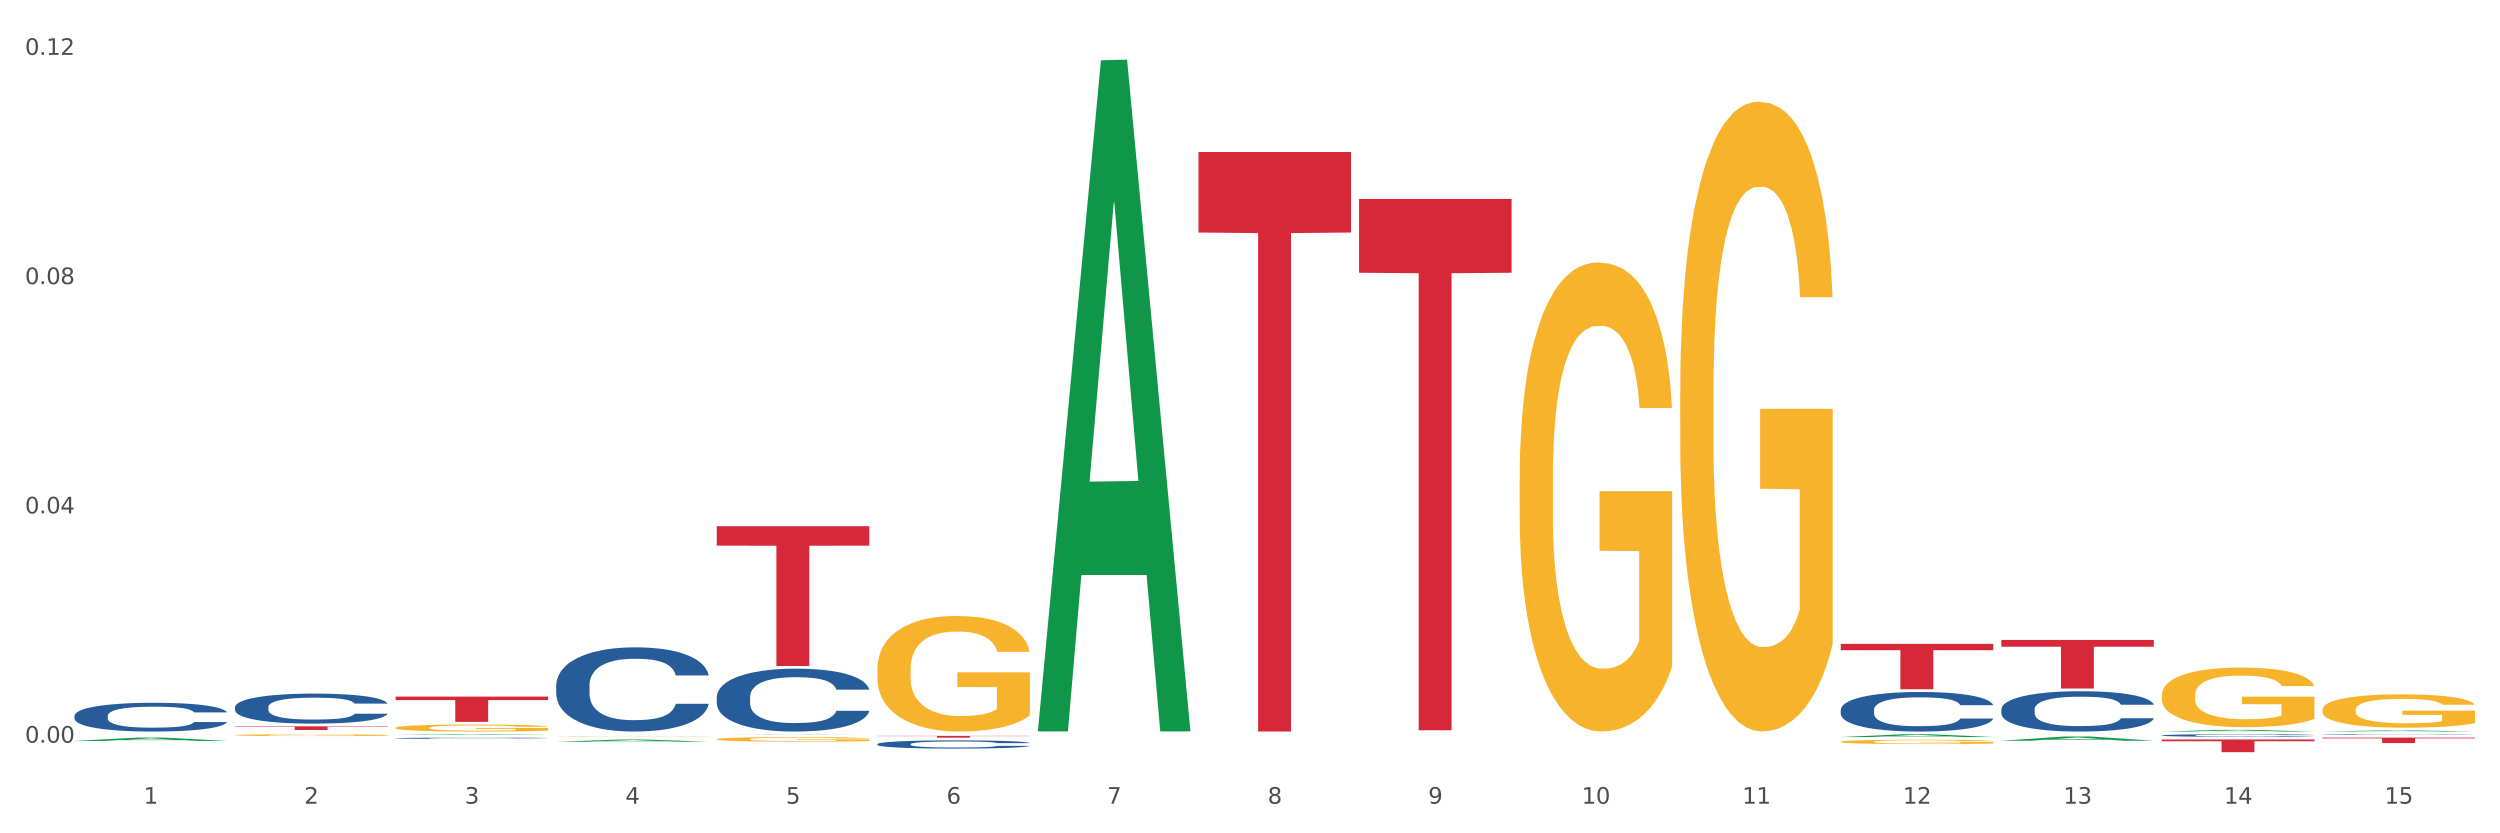
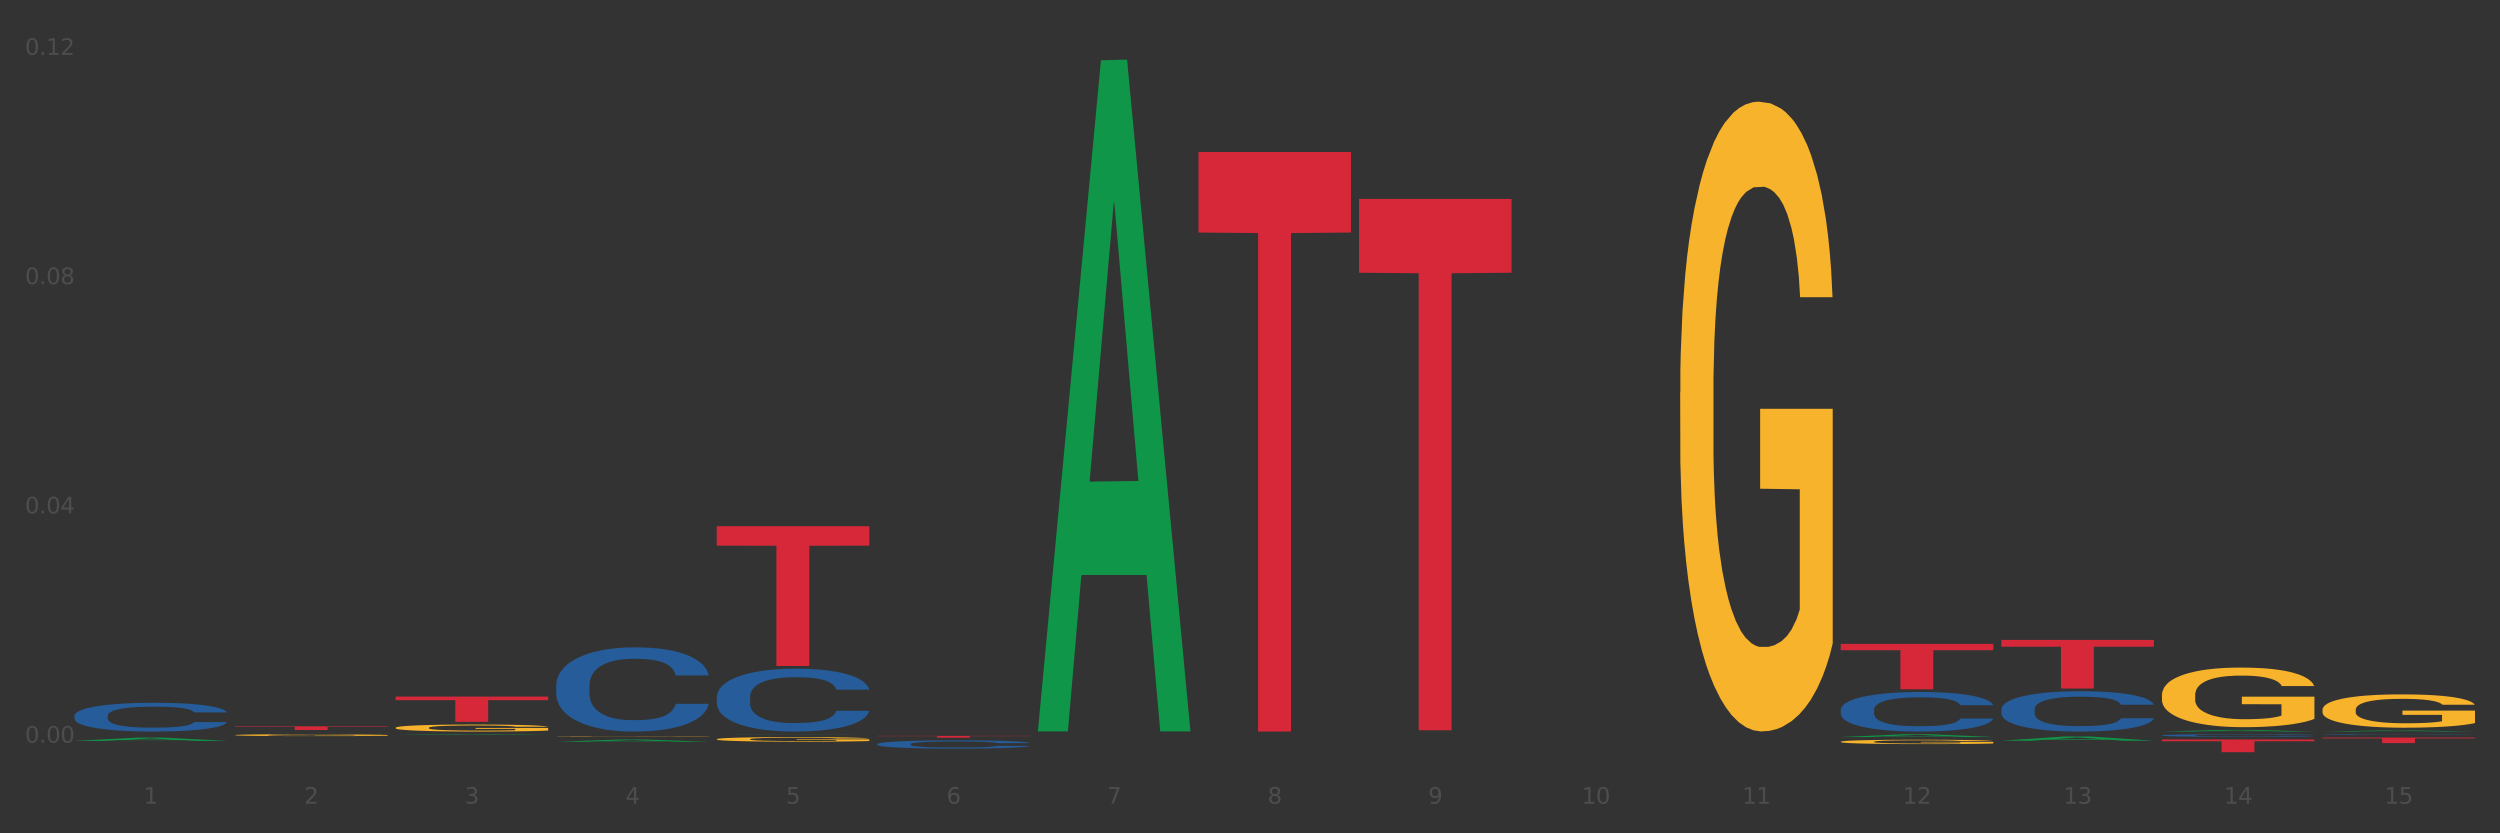
<svg xmlns="http://www.w3.org/2000/svg" xmlns:xlink="http://www.w3.org/1999/xlink" width="1080pt" height="360pt" viewBox="0 0 1080 360" version="1.1">
  <rect x="0" y="0" width="1080" height="360" fill="#333333" stroke="none" />
  <defs>
    <style type="text/css">*{stroke-linejoin: round; stroke-linecap: butt}</style>
  </defs>
  <g id="figure_1">
    <g id="patch_1">
-       <path d="M 0 360  L 1080 360  L 1080 0  L 0 0  z " style="fill: #ffffff; stroke: #ffffff; stroke-linejoin: miter" />
-     </g>
+       </g>
    <g id="axes_1">
      <g id="matplotlib.axis_1">
        <g id="xtick_1">
          <g id="text_1">
            <g style="fill: #4d4d4d" transform="translate(62.07 347.204) scale(0.096 -0.096)">
              <defs>
                <path id="DejaVuSans-31" d="M 794 531  L 1825 531  L 1825 4091  L 703 3866  L 703 4441  L 1819 4666  L 2450 4666  L 2450 531  L 3481 531  L 3481 0  L 794 0  L 794 531  z " transform="scale(0.016)" />
              </defs>
              <use xlink:href="#DejaVuSans-31" />
            </g>
          </g>
        </g>
        <g id="xtick_2">
          <g id="text_2">
            <g style="fill: #4d4d4d" transform="translate(131.436 347.204) scale(0.096 -0.096)">
              <defs>
                <path id="DejaVuSans-32" d="M 1228 531  L 3431 531  L 3431 0  L 469 0  L 469 531  Q 828 903 1448 1529  Q 2069 2156 2228 2338  Q 2531 2678 2651 2914  Q 2772 3150 2772 3378  Q 2772 3750 2511 3984  Q 2250 4219 1831 4219  Q 1534 4219 1204 4116  Q 875 4013 500 3803  L 500 4441  Q 881 4594 1212 4672  Q 1544 4750 1819 4750  Q 2544 4750 2975 4387  Q 3406 4025 3406 3419  Q 3406 3131 3298 2873  Q 3191 2616 2906 2266  Q 2828 2175 2409 1742  Q 1991 1309 1228 531  z " transform="scale(0.016)" />
              </defs>
              <use xlink:href="#DejaVuSans-32" />
            </g>
          </g>
        </g>
        <g id="xtick_3">
          <g id="text_3">
            <g style="fill: #4d4d4d" transform="translate(200.802 347.204) scale(0.096 -0.096)">
              <defs>
                <path id="DejaVuSans-33" d="M 2597 2516  Q 3050 2419 3304 2112  Q 3559 1806 3559 1356  Q 3559 666 3084 287  Q 2609 -91 1734 -91  Q 1441 -91 1130 -33  Q 819 25 488 141  L 488 750  Q 750 597 1062 519  Q 1375 441 1716 441  Q 2309 441 2620 675  Q 2931 909 2931 1356  Q 2931 1769 2642 2001  Q 2353 2234 1838 2234  L 1294 2234  L 1294 2753  L 1863 2753  Q 2328 2753 2575 2939  Q 2822 3125 2822 3475  Q 2822 3834 2567 4026  Q 2313 4219 1838 4219  Q 1578 4219 1281 4162  Q 984 4106 628 3988  L 628 4550  Q 988 4650 1302 4700  Q 1616 4750 1894 4750  Q 2613 4750 3031 4423  Q 3450 4097 3450 3541  Q 3450 3153 3228 2886  Q 3006 2619 2597 2516  z " transform="scale(0.016)" />
              </defs>
              <use xlink:href="#DejaVuSans-33" />
            </g>
          </g>
        </g>
        <g id="xtick_4">
          <g id="text_4">
            <g style="fill: #4d4d4d" transform="translate(270.169 347.204) scale(0.096 -0.096)">
              <defs>
                <path id="DejaVuSans-34" d="M 2419 4116  L 825 1625  L 2419 1625  L 2419 4116  z M 2253 4666  L 3047 4666  L 3047 1625  L 3713 1625  L 3713 1100  L 3047 1100  L 3047 0  L 2419 0  L 2419 1100  L 313 1100  L 313 1709  L 2253 4666  z " transform="scale(0.016)" />
              </defs>
              <use xlink:href="#DejaVuSans-34" />
            </g>
          </g>
        </g>
        <g id="xtick_5">
          <g id="text_5">
            <g style="fill: #4d4d4d" transform="translate(339.535 347.204) scale(0.096 -0.096)">
              <defs>
                <path id="DejaVuSans-35" d="M 691 4666  L 3169 4666  L 3169 4134  L 1269 4134  L 1269 2991  Q 1406 3038 1543 3061  Q 1681 3084 1819 3084  Q 2600 3084 3056 2656  Q 3513 2228 3513 1497  Q 3513 744 3044 326  Q 2575 -91 1722 -91  Q 1428 -91 1123 -41  Q 819 9 494 109  L 494 744  Q 775 591 1075 516  Q 1375 441 1709 441  Q 2250 441 2565 725  Q 2881 1009 2881 1497  Q 2881 1984 2565 2268  Q 2250 2553 1709 2553  Q 1456 2553 1204 2497  Q 953 2441 691 2322  L 691 4666  z " transform="scale(0.016)" />
              </defs>
              <use xlink:href="#DejaVuSans-35" />
            </g>
          </g>
        </g>
        <g id="xtick_6">
          <g id="text_6">
            <g style="fill: #4d4d4d" transform="translate(408.901 347.204) scale(0.096 -0.096)">
              <defs>
                <path id="DejaVuSans-36" d="M 2113 2584  Q 1688 2584 1439 2293  Q 1191 2003 1191 1497  Q 1191 994 1439 701  Q 1688 409 2113 409  Q 2538 409 2786 701  Q 3034 994 3034 1497  Q 3034 2003 2786 2293  Q 2538 2584 2113 2584  z M 3366 4563  L 3366 3988  Q 3128 4100 2886 4159  Q 2644 4219 2406 4219  Q 1781 4219 1451 3797  Q 1122 3375 1075 2522  Q 1259 2794 1537 2939  Q 1816 3084 2150 3084  Q 2853 3084 3261 2657  Q 3669 2231 3669 1497  Q 3669 778 3244 343  Q 2819 -91 2113 -91  Q 1303 -91 875 529  Q 447 1150 447 2328  Q 447 3434 972 4092  Q 1497 4750 2381 4750  Q 2619 4750 2861 4703  Q 3103 4656 3366 4563  z " transform="scale(0.016)" />
              </defs>
              <use xlink:href="#DejaVuSans-36" />
            </g>
          </g>
        </g>
        <g id="xtick_7">
          <g id="text_7">
            <g style="fill: #4d4d4d" transform="translate(478.267 347.204) scale(0.096 -0.096)">
              <defs>
                <path id="DejaVuSans-37" d="M 525 4666  L 3525 4666  L 3525 4397  L 1831 0  L 1172 0  L 2766 4134  L 525 4134  L 525 4666  z " transform="scale(0.016)" />
              </defs>
              <use xlink:href="#DejaVuSans-37" />
            </g>
          </g>
        </g>
        <g id="xtick_8">
          <g id="text_8">
            <g style="fill: #4d4d4d" transform="translate(547.634 347.204) scale(0.096 -0.096)">
              <defs>
                <path id="DejaVuSans-38" d="M 2034 2216  Q 1584 2216 1326 1975  Q 1069 1734 1069 1313  Q 1069 891 1326 650  Q 1584 409 2034 409  Q 2484 409 2743 651  Q 3003 894 3003 1313  Q 3003 1734 2745 1975  Q 2488 2216 2034 2216  z M 1403 2484  Q 997 2584 770 2862  Q 544 3141 544 3541  Q 544 4100 942 4425  Q 1341 4750 2034 4750  Q 2731 4750 3128 4425  Q 3525 4100 3525 3541  Q 3525 3141 3298 2862  Q 3072 2584 2669 2484  Q 3125 2378 3379 2068  Q 3634 1759 3634 1313  Q 3634 634 3220 271  Q 2806 -91 2034 -91  Q 1263 -91 848 271  Q 434 634 434 1313  Q 434 1759 690 2068  Q 947 2378 1403 2484  z M 1172 3481  Q 1172 3119 1398 2916  Q 1625 2713 2034 2713  Q 2441 2713 2670 2916  Q 2900 3119 2900 3481  Q 2900 3844 2670 4047  Q 2441 4250 2034 4250  Q 1625 4250 1398 4047  Q 1172 3844 1172 3481  z " transform="scale(0.016)" />
              </defs>
              <use xlink:href="#DejaVuSans-38" />
            </g>
          </g>
        </g>
        <g id="xtick_9">
          <g id="text_9">
            <g style="fill: #4d4d4d" transform="translate(617 347.204) scale(0.096 -0.096)">
              <defs>
                <path id="DejaVuSans-39" d="M 703 97  L 703 672  Q 941 559 1184 500  Q 1428 441 1663 441  Q 2288 441 2617 861  Q 2947 1281 2994 2138  Q 2813 1869 2534 1725  Q 2256 1581 1919 1581  Q 1219 1581 811 2004  Q 403 2428 403 3163  Q 403 3881 828 4315  Q 1253 4750 1959 4750  Q 2769 4750 3195 4129  Q 3622 3509 3622 2328  Q 3622 1225 3098 567  Q 2575 -91 1691 -91  Q 1453 -91 1209 -44  Q 966 3 703 97  z M 1959 2075  Q 2384 2075 2632 2365  Q 2881 2656 2881 3163  Q 2881 3666 2632 3958  Q 2384 4250 1959 4250  Q 1534 4250 1286 3958  Q 1038 3666 1038 3163  Q 1038 2656 1286 2365  Q 1534 2075 1959 2075  z " transform="scale(0.016)" />
              </defs>
              <use xlink:href="#DejaVuSans-39" />
            </g>
          </g>
        </g>
        <g id="xtick_10">
          <g id="text_10">
            <g style="fill: #4d4d4d" transform="translate(683.312 347.204) scale(0.096 -0.096)">
              <defs>
                <path id="DejaVuSans-30" d="M 2034 4250  Q 1547 4250 1301 3770  Q 1056 3291 1056 2328  Q 1056 1369 1301 889  Q 1547 409 2034 409  Q 2525 409 2770 889  Q 3016 1369 3016 2328  Q 3016 3291 2770 3770  Q 2525 4250 2034 4250  z M 2034 4750  Q 2819 4750 3233 4129  Q 3647 3509 3647 2328  Q 3647 1150 3233 529  Q 2819 -91 2034 -91  Q 1250 -91 836 529  Q 422 1150 422 2328  Q 422 3509 836 4129  Q 1250 4750 2034 4750  z " transform="scale(0.016)" />
              </defs>
              <use xlink:href="#DejaVuSans-31" />
              <use xlink:href="#DejaVuSans-30" transform="translate(63.623 0)" />
            </g>
          </g>
        </g>
        <g id="xtick_11">
          <g id="text_11">
            <g style="fill: #4d4d4d" transform="translate(752.678 347.204) scale(0.096 -0.096)">
              <use xlink:href="#DejaVuSans-31" />
              <use xlink:href="#DejaVuSans-31" transform="translate(63.623 0)" />
            </g>
          </g>
        </g>
        <g id="xtick_12">
          <g id="text_12">
            <g style="fill: #4d4d4d" transform="translate(822.044 347.204) scale(0.096 -0.096)">
              <use xlink:href="#DejaVuSans-31" />
              <use xlink:href="#DejaVuSans-32" transform="translate(63.623 0)" />
            </g>
          </g>
        </g>
        <g id="xtick_13">
          <g id="text_13">
            <g style="fill: #4d4d4d" transform="translate(891.411 347.204) scale(0.096 -0.096)">
              <use xlink:href="#DejaVuSans-31" />
              <use xlink:href="#DejaVuSans-33" transform="translate(63.623 0)" />
            </g>
          </g>
        </g>
        <g id="xtick_14">
          <g id="text_14">
            <g style="fill: #4d4d4d" transform="translate(960.777 347.204) scale(0.096 -0.096)">
              <use xlink:href="#DejaVuSans-31" />
              <use xlink:href="#DejaVuSans-34" transform="translate(63.623 0)" />
            </g>
          </g>
        </g>
        <g id="xtick_15">
          <g id="text_15">
            <g style="fill: #4d4d4d" transform="translate(1030.143 347.204) scale(0.096 -0.096)">
              <use xlink:href="#DejaVuSans-31" />
              <use xlink:href="#DejaVuSans-35" transform="translate(63.623 0)" />
            </g>
          </g>
        </g>
        <g id="xtick_16" />
        <g id="xtick_17" />
        <g id="xtick_18" />
        <g id="xtick_19" />
        <g id="xtick_20" />
        <g id="xtick_21" />
        <g id="xtick_22" />
        <g id="xtick_23" />
        <g id="xtick_24" />
        <g id="xtick_25" />
        <g id="xtick_26" />
        <g id="xtick_27" />
        <g id="xtick_28" />
        <g id="xtick_29" />
      </g>
      <g id="matplotlib.axis_2">
        <g id="ytick_1">
          <g id="text_16">
            <g style="fill: #4d4d4d" transform="translate(10.8 320.837) scale(0.096 -0.096)">
              <defs>
                <path id="DejaVuSans-2e" d="M 684 794  L 1344 794  L 1344 0  L 684 0  L 684 794  z " transform="scale(0.016)" />
              </defs>
              <use xlink:href="#DejaVuSans-30" />
              <use xlink:href="#DejaVuSans-2e" transform="translate(63.623 0)" />
              <use xlink:href="#DejaVuSans-30" transform="translate(95.41 0)" />
              <use xlink:href="#DejaVuSans-30" transform="translate(159.033 0)" />
            </g>
          </g>
        </g>
        <g id="ytick_2">
          <g id="text_17">
            <g style="fill: #4d4d4d" transform="translate(10.8 221.793) scale(0.096 -0.096)">
              <use xlink:href="#DejaVuSans-30" />
              <use xlink:href="#DejaVuSans-2e" transform="translate(63.623 0)" />
              <use xlink:href="#DejaVuSans-30" transform="translate(95.41 0)" />
              <use xlink:href="#DejaVuSans-34" transform="translate(159.033 0)" />
            </g>
          </g>
        </g>
        <g id="ytick_3">
          <g id="text_18">
            <g style="fill: #4d4d4d" transform="translate(10.8 122.748) scale(0.096 -0.096)">
              <use xlink:href="#DejaVuSans-30" />
              <use xlink:href="#DejaVuSans-2e" transform="translate(63.623 0)" />
              <use xlink:href="#DejaVuSans-30" transform="translate(95.41 0)" />
              <use xlink:href="#DejaVuSans-38" transform="translate(159.033 0)" />
            </g>
          </g>
        </g>
        <g id="ytick_4">
          <g id="text_19">
            <g style="fill: #4d4d4d" transform="translate(10.8 23.703) scale(0.096 -0.096)">
              <use xlink:href="#DejaVuSans-30" />
              <use xlink:href="#DejaVuSans-2e" transform="translate(63.623 0)" />
              <use xlink:href="#DejaVuSans-31" transform="translate(95.41 0)" />
              <use xlink:href="#DejaVuSans-32" transform="translate(159.033 0)" />
            </g>
          </g>
        </g>
        <g id="ytick_5" />
        <g id="ytick_6" />
        <g id="ytick_7" />
      </g>
      <g id="PolyCollection_1">
        <path d="M 240.274 318.219  L 240.351 318.219  L 240.351 318.213  L 240.507 318.208  L 241.285 318.195  L 242.452 318.185  L 243.308 318.18  L 244.164 318.175  L 245.175 318.171  L 246.42 318.166  L 248.676 318.16  L 250.077 318.156  L 251.788 318.153  L 254.9 318.147  L 257.157 318.144  L 259.491 318.142  L 263.303 318.139  L 265.793 318.138  L 268.438 318.137  L 271.628 318.136  L 274.04 318.136  L 279.33 318.136  L 283.843 318.138  L 286.021 318.139  L 288.822 318.141  L 290.3 318.142  L 292.712 318.145  L 295.202 318.148  L 296.913 318.151  L 299.481 318.157  L 301.426 318.162  L 303.215 318.169  L 304.149 318.174  L 304.849 318.178  L 305.471 318.184  L 306.094 318.192  L 292.089 318.192  L 291.545 318.186  L 290.689 318.18  L 289.444 318.175  L 288.355 318.172  L 286.488 318.168  L 284.776 318.165  L 282.987 318.163  L 280.808 318.162  L 279.097 318.161  L 276.685 318.16  L 271.939 318.16  L 268.749 318.162  L 266.571 318.163  L 265.17 318.165  L 263.925 318.166  L 262.525 318.169  L 260.891 318.172  L 259.724 318.175  L 258.557 318.179  L 257.623 318.183  L 256.768 318.188  L 256.067 318.193  L 255.523 318.198  L 255.056 318.204  L 254.667 318.214  L 254.667 318.237  L 254.823 318.242  L 255.212 318.248  L 255.678 318.253  L 256.456 318.259  L 257.157 318.264  L 258.479 318.269  L 259.957 318.274  L 261.124 318.277  L 262.291 318.28  L 264.314 318.284  L 266.571 318.287  L 268.516 318.288  L 271.161 318.29  L 272.95 318.291  L 274.506 318.291  L 278.319 318.291  L 281.042 318.291  L 284.076 318.289  L 286.41 318.288  L 288.355 318.286  L 290.533 318.283  L 291.934 318.28  L 291.934 318.246  L 274.818 318.246  L 274.818 318.223  L 306.172 318.223  L 306.172 318.29  L 304.849 318.294  L 303.371 318.297  L 301.815 318.299  L 299.481 318.303  L 296.68 318.306  L 294.19 318.308  L 291.545 318.31  L 288.433 318.312  L 284.387 318.314  L 281.897 318.314  L 278.785 318.315  L 275.129 318.315  L 271.939 318.315  L 268.827 318.314  L 265.559 318.313  L 262.369 318.31  L 259.957 318.308  L 257.546 318.306  L 254.978 318.302  L 252.955 318.299  L 251.399 318.296  L 249.688 318.292  L 247.82 318.287  L 246.42 318.283  L 245.175 318.278  L 243.853 318.272  L 242.919 318.267  L 241.985 318.261  L 241.441 318.256  L 240.818 318.249  L 240.351 318.239  L 240.274 318.219  z " clip-path="url(#pab9d0b65ba)" style="fill: #f7b32b" />
        <path d="M 309.64 319.337  L 309.718 319.336  L 309.718 319.271  L 309.873 319.216  L 310.651 319.081  L 311.818 318.97  L 312.674 318.911  L 313.53 318.863  L 314.541 318.814  L 315.786 318.764  L 318.042 318.69  L 319.443 318.653  L 321.155 318.613  L 324.267 318.556  L 326.523 318.524  L 328.857 318.497  L 332.669 318.465  L 335.159 318.45  L 337.804 318.44  L 340.994 318.432  L 343.406 318.431  L 348.696 318.436  L 353.209 318.452  L 355.387 318.465  L 358.188 318.486  L 359.666 318.501  L 362.078 318.529  L 364.568 318.567  L 366.279 318.599  L 368.847 318.66  L 370.792 318.721  L 372.581 318.796  L 373.515 318.848  L 374.215 318.897  L 374.838 318.952  L 375.46 319.04  L 361.456 319.04  L 360.911 318.977  L 360.055 318.918  L 358.81 318.861  L 357.721 318.825  L 355.854 318.78  L 354.142 318.751  L 352.353 318.73  L 350.174 318.712  L 348.463 318.703  L 346.051 318.696  L 341.305 318.698  L 338.115 318.712  L 335.937 318.73  L 334.536 318.746  L 333.292 318.764  L 331.891 318.789  L 330.257 318.827  L 329.09 318.861  L 327.923 318.904  L 326.99 318.947  L 326.134 318.997  L 325.434 319.051  L 324.889 319.106  L 324.422 319.174  L 324.033 319.287  L 324.033 319.533  L 324.189 319.588  L 324.578 319.662  L 325.045 319.717  L 325.823 319.784  L 326.523 319.828  L 327.845 319.893  L 329.324 319.947  L 330.491 319.981  L 331.658 320.009  L 333.681 320.049  L 335.937 320.081  L 337.882 320.101  L 340.527 320.119  L 342.317 320.126  L 343.873 320.129  L 347.685 320.129  L 350.408 320.124  L 353.442 320.112  L 355.776 320.095  L 357.721 320.076  L 359.9 320.043  L 361.3 320.013  L 361.3 319.638  L 344.184 319.637  L 344.184 319.388  L 375.538 319.388  L 375.538 320.119  L 374.215 320.156  L 372.737 320.19  L 371.181 320.221  L 368.847 320.259  L 366.046 320.294  L 363.556 320.319  L 360.911 320.341  L 357.799 320.361  L 353.753 320.379  L 351.264 320.386  L 348.152 320.391  L 344.495 320.393  L 341.305 320.389  L 338.193 320.38  L 334.925 320.364  L 331.736 320.341  L 329.324 320.318  L 326.912 320.289  L 324.344 320.251  L 322.322 320.215  L 320.766 320.183  L 319.054 320.142  L 317.187 320.088  L 315.786 320.04  L 314.541 319.99  L 313.219 319.925  L 312.285 319.87  L 311.352 319.8  L 310.807 319.748  L 310.184 319.667  L 309.718 319.554  L 309.64 319.337  z " clip-path="url(#pab9d0b65ba)" style="fill: #f7b32b" />
-         <path d="M 379.006 289.177  L 379.084 289.132  L 379.084 287.491  L 379.24 286.078  L 380.018 282.659  L 381.185 279.833  L 382.04 278.329  L 382.896 277.098  L 383.908 275.868  L 385.152 274.591  L 387.409 272.723  L 388.809 271.765  L 390.521 270.763  L 393.633 269.304  L 395.889 268.483  L 398.223 267.8  L 402.035 266.979  L 404.525 266.615  L 407.17 266.341  L 410.36 266.159  L 412.772 266.113  L 418.062 266.25  L 422.575 266.66  L 424.753 266.979  L 427.554 267.526  L 429.032 267.891  L 431.444 268.62  L 433.934 269.577  L 435.646 270.398  L 438.213 271.948  L 440.158 273.497  L 441.948 275.412  L 442.881 276.734  L 443.581 277.964  L 444.204 279.377  L 444.826 281.611  L 430.822 281.611  L 430.277 280.015  L 429.422 278.511  L 428.177 277.053  L 427.087 276.141  L 425.22 275.002  L 423.509 274.272  L 421.719 273.725  L 419.541 273.269  L 417.829 273.042  L 415.417 272.859  L 410.671 272.905  L 407.481 273.269  L 405.303 273.725  L 403.903 274.136  L 402.658 274.591  L 401.257 275.229  L 399.624 276.187  L 398.456 277.053  L 397.289 278.147  L 396.356 279.241  L 395.5 280.517  L 394.8 281.884  L 394.255 283.297  L 393.788 285.029  L 393.399 287.901  L 393.399 294.146  L 393.555 295.559  L 393.944 297.427  L 394.411 298.84  L 395.189 300.527  L 395.889 301.666  L 397.212 303.307  L 398.69 304.675  L 399.857 305.541  L 401.024 306.27  L 403.047 307.273  L 405.303 308.093  L 407.248 308.595  L 409.893 309.05  L 411.683 309.233  L 413.239 309.324  L 417.051 309.324  L 419.774 309.187  L 422.808 308.868  L 425.142 308.458  L 427.087 307.957  L 429.266 307.136  L 430.666 306.361  L 430.666 296.835  L 413.55 296.789  L 413.55 290.453  L 444.904 290.453  L 444.904 309.05  L 443.581 310.008  L 442.103 310.874  L 440.547 311.649  L 438.213 312.606  L 435.412 313.517  L 432.923 314.156  L 430.277 314.702  L 427.165 315.204  L 423.12 315.66  L 420.63 315.842  L 417.518 315.979  L 413.861 316.024  L 410.671 315.933  L 407.559 315.705  L 404.292 315.295  L 401.102 314.702  L 398.69 314.11  L 396.278 313.381  L 393.711 312.423  L 391.688 311.512  L 390.132 310.691  L 388.42 309.643  L 386.553 308.276  L 385.152 307.045  L 383.908 305.769  L 382.585 304.128  L 381.651 302.715  L 380.718 300.937  L 380.173 299.615  L 379.551 297.564  L 379.084 294.692  L 379.006 289.177  z " clip-path="url(#pab9d0b65ba)" style="fill: #f7b32b" />
-         <path d="M 656.471 207.014  L 656.549 206.829  L 656.549 200.166  L 656.704 194.429  L 657.482 180.548  L 658.649 169.074  L 659.505 162.966  L 660.361 157.969  L 661.372 152.972  L 662.617 147.79  L 664.874 140.202  L 666.274 136.315  L 667.986 132.243  L 671.098 126.321  L 673.354 122.99  L 675.688 120.213  L 679.5 116.882  L 681.99 115.401  L 684.635 114.291  L 687.825 113.551  L 690.237 113.366  L 695.527 113.921  L 700.04 115.587  L 702.218 116.882  L 705.019 119.103  L 706.497 120.584  L 708.909 123.545  L 711.399 127.431  L 713.111 130.763  L 715.678 137.055  L 717.623 143.348  L 719.412 151.121  L 720.346 156.488  L 721.046 161.485  L 721.669 167.223  L 722.291 176.292  L 708.287 176.292  L 707.742 169.814  L 706.886 163.706  L 705.642 157.784  L 704.552 154.082  L 702.685 149.456  L 700.973 146.494  L 699.184 144.273  L 697.006 142.423  L 695.294 141.497  L 692.882 140.757  L 688.136 140.942  L 684.946 142.423  L 682.768 144.273  L 681.367 145.939  L 680.123 147.79  L 678.722 150.381  L 677.088 154.268  L 675.921 157.784  L 674.754 162.226  L 673.821 166.668  L 672.965 171.85  L 672.265 177.402  L 671.72 183.139  L 671.253 190.172  L 670.864 201.832  L 670.864 227.188  L 671.02 232.925  L 671.409 240.513  L 671.876 246.251  L 672.654 253.098  L 673.354 257.725  L 674.677 264.388  L 676.155 269.94  L 677.322 273.457  L 678.489 276.418  L 680.512 280.49  L 682.768 283.821  L 684.713 285.857  L 687.358 287.708  L 689.148 288.448  L 690.704 288.818  L 694.516 288.818  L 697.239 288.263  L 700.273 286.967  L 702.607 285.302  L 704.552 283.266  L 706.731 279.934  L 708.131 276.788  L 708.131 238.107  L 691.015 237.922  L 691.015 212.196  L 722.369 212.196  L 722.369 287.708  L 721.046 291.594  L 719.568 295.111  L 718.012 298.257  L 715.678 302.144  L 712.877 305.845  L 710.387 308.436  L 707.742 310.657  L 704.63 312.693  L 700.584 314.544  L 698.095 315.284  L 694.983 315.839  L 691.326 316.024  L 688.136 315.654  L 685.024 314.729  L 681.756 313.063  L 678.567 310.657  L 676.155 308.251  L 673.743 305.29  L 671.175 301.403  L 669.153 297.702  L 667.597 294.37  L 665.885 290.114  L 664.018 284.561  L 662.617 279.564  L 661.372 274.382  L 660.05 267.719  L 659.116 261.982  L 658.183 254.764  L 657.638 249.397  L 657.016 241.068  L 656.549 229.409  L 656.471 207.014  z " clip-path="url(#pab9d0b65ba)" style="fill: #f7b32b" />
        <path d="M 725.837 169.631  L 725.915 169.382  L 725.915 160.437  L 726.071 152.735  L 726.849 134.099  L 728.016 118.694  L 728.871 110.494  L 729.727 103.785  L 730.739 97.076  L 731.984 90.119  L 734.24 79.932  L 735.64 74.714  L 737.352 69.247  L 740.464 61.296  L 742.72 56.824  L 745.054 53.097  L 748.866 48.624  L 751.356 46.636  L 754.001 45.145  L 757.191 44.152  L 759.603 43.903  L 764.894 44.649  L 769.406 46.885  L 771.585 48.624  L 774.385 51.606  L 775.864 53.594  L 778.275 57.569  L 780.765 62.787  L 782.477 67.26  L 785.044 75.708  L 786.989 84.156  L 788.779 94.592  L 789.712 101.797  L 790.412 108.506  L 791.035 116.209  L 791.657 128.384  L 777.653 128.384  L 777.108 119.688  L 776.253 111.488  L 775.008 103.537  L 773.919 98.567  L 772.051 92.355  L 770.34 88.38  L 768.55 85.398  L 766.372 82.913  L 764.66 81.671  L 762.248 80.677  L 757.502 80.926  L 754.313 82.913  L 752.134 85.398  L 750.734 87.634  L 749.489 90.119  L 748.088 93.598  L 746.455 98.816  L 745.288 103.537  L 744.121 109.5  L 743.187 115.464  L 742.331 122.421  L 741.631 129.875  L 741.086 137.578  L 740.62 147.02  L 740.23 162.674  L 740.23 196.714  L 740.386 204.417  L 740.775 214.605  L 741.242 222.307  L 742.02 231.501  L 742.72 237.713  L 744.043 246.658  L 745.521 254.112  L 746.688 258.833  L 747.855 262.808  L 749.878 268.275  L 752.134 272.747  L 754.079 275.481  L 756.724 277.965  L 758.514 278.959  L 760.07 279.456  L 763.882 279.456  L 766.605 278.711  L 769.639 276.971  L 771.974 274.735  L 773.919 272.002  L 776.097 267.529  L 777.497 263.305  L 777.497 211.374  L 760.381 211.126  L 760.381 176.588  L 791.735 176.588  L 791.735 277.965  L 790.412 283.183  L 788.934 287.904  L 787.378 292.128  L 785.044 297.346  L 782.243 302.316  L 779.754 305.794  L 777.108 308.776  L 773.996 311.509  L 769.951 313.994  L 767.461 314.988  L 764.349 315.733  L 760.692 315.982  L 757.502 315.485  L 754.39 314.243  L 751.123 312.006  L 747.933 308.776  L 745.521 305.546  L 743.109 301.57  L 740.542 296.352  L 738.519 291.383  L 736.963 286.91  L 735.251 281.195  L 733.384 273.741  L 731.984 267.032  L 730.739 260.075  L 729.416 251.13  L 728.482 243.427  L 727.549 233.737  L 727.004 226.531  L 726.382 215.35  L 725.915 199.696  L 725.837 169.631  z " clip-path="url(#pab9d0b65ba)" style="fill: #f7b32b" />
        <path d="M 795.203 320.435  L 795.281 320.434  L 795.281 320.372  L 795.437 320.318  L 796.215 320.19  L 797.382 320.083  L 798.238 320.026  L 799.094 319.98  L 800.105 319.933  L 801.35 319.885  L 803.606 319.815  L 805.006 319.779  L 806.718 319.741  L 809.83 319.686  L 812.086 319.655  L 814.42 319.629  L 818.233 319.598  L 820.722 319.585  L 823.368 319.574  L 826.557 319.567  L 828.969 319.566  L 834.26 319.571  L 838.772 319.586  L 840.951 319.598  L 843.752 319.619  L 845.23 319.633  L 847.642 319.66  L 850.131 319.696  L 851.843 319.727  L 854.41 319.786  L 856.355 319.844  L 858.145 319.916  L 859.078 319.966  L 859.779 320.012  L 860.401 320.066  L 861.024 320.15  L 847.019 320.15  L 846.475 320.09  L 845.619 320.033  L 844.374 319.978  L 843.285 319.944  L 841.418 319.901  L 839.706 319.873  L 837.916 319.853  L 835.738 319.835  L 834.026 319.827  L 831.615 319.82  L 826.869 319.822  L 823.679 319.835  L 821.5 319.853  L 820.1 319.868  L 818.855 319.885  L 817.455 319.909  L 815.821 319.945  L 814.654 319.978  L 813.487 320.019  L 812.553 320.061  L 811.697 320.109  L 810.997 320.16  L 810.453 320.214  L 809.986 320.279  L 809.597 320.387  L 809.597 320.623  L 809.752 320.676  L 810.141 320.746  L 810.608 320.8  L 811.386 320.863  L 812.086 320.906  L 813.409 320.968  L 814.887 321.02  L 816.054 321.052  L 817.221 321.08  L 819.244 321.118  L 821.5 321.149  L 823.445 321.167  L 826.091 321.185  L 827.88 321.191  L 829.436 321.195  L 833.248 321.195  L 835.971 321.19  L 839.006 321.178  L 841.34 321.162  L 843.285 321.143  L 845.463 321.112  L 846.864 321.083  L 846.864 320.724  L 829.747 320.722  L 829.747 320.483  L 861.101 320.483  L 861.101 321.185  L 859.779 321.221  L 858.3 321.253  L 856.744 321.283  L 854.41 321.319  L 851.61 321.353  L 849.12 321.377  L 846.475 321.398  L 843.363 321.417  L 839.317 321.434  L 836.827 321.441  L 833.715 321.446  L 830.059 321.448  L 826.869 321.444  L 823.757 321.436  L 820.489 321.42  L 817.299 321.398  L 814.887 321.375  L 812.475 321.348  L 809.908 321.312  L 807.885 321.277  L 806.329 321.246  L 804.617 321.207  L 802.75 321.155  L 801.35 321.109  L 800.105 321.061  L 798.782 320.999  L 797.849 320.946  L 796.915 320.879  L 796.37 320.829  L 795.748 320.752  L 795.281 320.643  L 795.203 320.435  z " clip-path="url(#pab9d0b65ba)" style="fill: #f7b32b" />
        <path d="M 101.541 317.561  L 101.619 317.56  L 101.619 317.534  L 101.775 317.511  L 102.553 317.456  L 103.72 317.411  L 104.575 317.386  L 105.431 317.367  L 106.443 317.347  L 107.688 317.326  L 109.944 317.296  L 111.344 317.281  L 113.056 317.265  L 116.168 317.241  L 118.424 317.228  L 120.758 317.217  L 124.57 317.204  L 127.06 317.198  L 129.705 317.194  L 132.895 317.191  L 135.307 317.19  L 140.598 317.192  L 145.11 317.199  L 147.289 317.204  L 150.089 317.213  L 151.568 317.219  L 153.979 317.23  L 156.469 317.246  L 158.181 317.259  L 160.748 317.284  L 162.693 317.309  L 164.483 317.34  L 165.416 317.361  L 166.117 317.381  L 166.739 317.403  L 167.361 317.439  L 153.357 317.439  L 152.812 317.414  L 151.957 317.389  L 150.712 317.366  L 149.623 317.351  L 147.755 317.333  L 146.044 317.321  L 144.254 317.312  L 142.076 317.305  L 140.364 317.301  L 137.952 317.299  L 133.206 317.299  L 130.017 317.305  L 127.838 317.312  L 126.438 317.319  L 125.193 317.326  L 123.792 317.337  L 122.159 317.352  L 120.992 317.366  L 119.825 317.384  L 118.891 317.401  L 118.035 317.422  L 117.335 317.444  L 116.79 317.466  L 116.324 317.494  L 115.935 317.54  L 115.935 317.641  L 116.09 317.663  L 116.479 317.694  L 116.946 317.716  L 117.724 317.743  L 118.424 317.762  L 119.747 317.788  L 121.225 317.81  L 122.392 317.824  L 123.559 317.836  L 125.582 317.852  L 127.838 317.865  L 129.783 317.873  L 132.428 317.88  L 134.218 317.883  L 135.774 317.885  L 139.586 317.885  L 142.309 317.883  L 145.343 317.877  L 147.678 317.871  L 149.623 317.863  L 151.801 317.85  L 153.201 317.837  L 153.201 317.684  L 136.085 317.683  L 136.085 317.581  L 167.439 317.581  L 167.439 317.88  L 166.117 317.896  L 164.638 317.91  L 163.082 317.922  L 160.748 317.938  L 157.947 317.952  L 155.458 317.962  L 152.812 317.971  L 149.7 317.979  L 145.655 317.987  L 143.165 317.99  L 140.053 317.992  L 136.396 317.993  L 133.206 317.991  L 130.094 317.987  L 126.827 317.981  L 123.637 317.971  L 121.225 317.962  L 118.813 317.95  L 116.246 317.935  L 114.223 317.92  L 112.667 317.907  L 110.955 317.89  L 109.088 317.868  L 107.688 317.848  L 106.443 317.828  L 105.12 317.801  L 104.186 317.779  L 103.253 317.75  L 102.708 317.729  L 102.086 317.696  L 101.619 317.65  L 101.541 317.561  z " clip-path="url(#pab9d0b65ba)" style="fill: #f7b32b" />
        <path d="M 170.907 314.4  L 170.985 314.398  L 170.985 314.298  L 171.141 314.213  L 171.919 314.006  L 173.086 313.835  L 173.942 313.744  L 174.798 313.67  L 175.809 313.595  L 177.054 313.518  L 179.31 313.405  L 180.71 313.347  L 182.422 313.286  L 185.534 313.198  L 187.79 313.148  L 190.124 313.107  L 193.937 313.057  L 196.426 313.035  L 199.072 313.019  L 202.261 313.008  L 204.673 313.005  L 209.964 313.013  L 214.476 313.038  L 216.655 313.057  L 219.456 313.091  L 220.934 313.113  L 223.346 313.157  L 225.835 313.215  L 227.547 313.264  L 230.114 313.358  L 232.059 313.452  L 233.849 313.568  L 234.783 313.648  L 235.483 313.722  L 236.105 313.807  L 236.728 313.943  L 222.723 313.943  L 222.179 313.846  L 221.323 313.755  L 220.078 313.667  L 218.989 313.612  L 217.122 313.543  L 215.41 313.499  L 213.62 313.466  L 211.442 313.438  L 209.73 313.424  L 207.319 313.413  L 202.573 313.416  L 199.383 313.438  L 197.204 313.466  L 195.804 313.49  L 194.559 313.518  L 193.159 313.557  L 191.525 313.614  L 190.358 313.667  L 189.191 313.733  L 188.257 313.799  L 187.401 313.876  L 186.701 313.959  L 186.157 314.045  L 185.69 314.149  L 185.301 314.323  L 185.301 314.701  L 185.456 314.786  L 185.845 314.899  L 186.312 314.985  L 187.09 315.087  L 187.79 315.156  L 189.113 315.255  L 190.591 315.338  L 191.758 315.39  L 192.925 315.434  L 194.948 315.495  L 197.204 315.545  L 199.149 315.575  L 201.795 315.602  L 203.584 315.613  L 205.14 315.619  L 208.952 315.619  L 211.675 315.611  L 214.71 315.591  L 217.044 315.567  L 218.989 315.536  L 221.167 315.487  L 222.568 315.44  L 222.568 314.863  L 205.451 314.861  L 205.451 314.477  L 236.805 314.477  L 236.805 315.602  L 235.483 315.66  L 234.004 315.713  L 232.448 315.76  L 230.114 315.818  L 227.314 315.873  L 224.824 315.911  L 222.179 315.944  L 219.067 315.975  L 215.021 316.002  L 212.531 316.013  L 209.419 316.022  L 205.763 316.024  L 202.573 316.019  L 199.461 316.005  L 196.193 315.98  L 193.003 315.944  L 190.591 315.909  L 188.179 315.864  L 185.612 315.807  L 183.589 315.751  L 182.033 315.702  L 180.321 315.638  L 178.454 315.556  L 177.054 315.481  L 175.809 315.404  L 174.486 315.305  L 173.553 315.219  L 172.619 315.112  L 172.074 315.032  L 171.452 314.908  L 170.985 314.734  L 170.907 314.4  z " clip-path="url(#pab9d0b65ba)" style="fill: #f7b32b" />
        <path d="M 933.936 300.29  L 934.014 300.267  L 934.014 299.42  L 934.169 298.692  L 934.947 296.928  L 936.114 295.47  L 936.97 294.694  L 937.826 294.06  L 938.837 293.425  L 940.082 292.766  L 942.338 291.802  L 943.739 291.308  L 945.45 290.791  L 948.563 290.039  L 950.819 289.616  L 953.153 289.263  L 956.965 288.84  L 959.455 288.652  L 962.1 288.51  L 965.29 288.416  L 967.702 288.393  L 972.992 288.463  L 977.505 288.675  L 979.683 288.84  L 982.484 289.122  L 983.962 289.31  L 986.374 289.686  L 988.864 290.18  L 990.575 290.603  L 993.143 291.403  L 995.088 292.202  L 996.877 293.19  L 997.811 293.871  L 998.511 294.506  L 999.134 295.235  L 999.756 296.387  L 985.752 296.387  L 985.207 295.564  L 984.351 294.788  L 983.106 294.036  L 982.017 293.566  L 980.15 292.978  L 978.438 292.602  L 976.649 292.32  L 974.47 292.084  L 972.759 291.967  L 970.347 291.873  L 965.601 291.896  L 962.411 292.084  L 960.233 292.32  L 958.832 292.531  L 957.588 292.766  L 956.187 293.095  L 954.553 293.589  L 953.386 294.036  L 952.219 294.6  L 951.286 295.165  L 950.43 295.823  L 949.73 296.528  L 949.185 297.257  L 948.718 298.151  L 948.329 299.632  L 948.329 302.853  L 948.485 303.582  L 948.874 304.546  L 949.341 305.275  L 950.119 306.145  L 950.819 306.733  L 952.141 307.58  L 953.62 308.285  L 954.787 308.732  L 955.954 309.108  L 957.977 309.625  L 960.233 310.048  L 962.178 310.307  L 964.823 310.542  L 966.613 310.636  L 968.169 310.683  L 971.981 310.683  L 974.704 310.613  L 977.738 310.448  L 980.072 310.236  L 982.017 309.978  L 984.196 309.555  L 985.596 309.155  L 985.596 304.241  L 968.48 304.217  L 968.48 300.949  L 999.834 300.949  L 999.834 310.542  L 998.511 311.036  L 997.033 311.483  L 995.477 311.882  L 993.143 312.376  L 990.342 312.846  L 987.852 313.176  L 985.207 313.458  L 982.095 313.716  L 978.049 313.952  L 975.56 314.046  L 972.448 314.116  L 968.791 314.14  L 965.601 314.093  L 962.489 313.975  L 959.221 313.763  L 956.032 313.458  L 953.62 313.152  L 951.208 312.776  L 948.64 312.282  L 946.618 311.812  L 945.061 311.389  L 943.35 310.848  L 941.483 310.142  L 940.082 309.508  L 938.837 308.849  L 937.515 308.003  L 936.581 307.274  L 935.648 306.357  L 935.103 305.675  L 934.48 304.617  L 934.014 303.136  L 933.936 300.29  z " clip-path="url(#pab9d0b65ba)" style="fill: #f7b32b" />
        <path d="M 1003.302 306.625  L 1003.38 306.612  L 1003.38 306.138  L 1003.535 305.731  L 1004.314 304.744  L 1005.481 303.929  L 1006.336 303.495  L 1007.192 303.14  L 1008.204 302.785  L 1009.448 302.417  L 1011.705 301.877  L 1013.105 301.601  L 1014.817 301.312  L 1017.929 300.891  L 1020.185 300.654  L 1022.519 300.457  L 1026.331 300.22  L 1028.821 300.115  L 1031.466 300.036  L 1034.656 299.984  L 1037.068 299.971  L 1042.358 300.01  L 1046.871 300.128  L 1049.049 300.22  L 1051.85 300.378  L 1053.328 300.483  L 1055.74 300.694  L 1058.23 300.97  L 1059.942 301.207  L 1062.509 301.654  L 1064.454 302.101  L 1066.244 302.653  L 1067.177 303.035  L 1067.877 303.39  L 1068.5 303.797  L 1069.122 304.442  L 1055.118 304.442  L 1054.573 303.982  L 1053.717 303.548  L 1052.473 303.127  L 1051.383 302.864  L 1049.516 302.535  L 1047.805 302.325  L 1046.015 302.167  L 1043.837 302.035  L 1042.125 301.969  L 1039.713 301.917  L 1034.967 301.93  L 1031.777 302.035  L 1029.599 302.167  L 1028.199 302.285  L 1026.954 302.417  L 1025.553 302.601  L 1023.919 302.877  L 1022.752 303.127  L 1021.585 303.442  L 1020.652 303.758  L 1019.796 304.126  L 1019.096 304.521  L 1018.551 304.928  L 1018.084 305.428  L 1017.695 306.257  L 1017.695 308.058  L 1017.851 308.466  L 1018.24 309.005  L 1018.707 309.413  L 1019.485 309.899  L 1020.185 310.228  L 1021.508 310.702  L 1022.986 311.096  L 1024.153 311.346  L 1025.32 311.556  L 1027.343 311.846  L 1029.599 312.082  L 1031.544 312.227  L 1034.189 312.359  L 1035.979 312.411  L 1037.535 312.438  L 1041.347 312.438  L 1044.07 312.398  L 1047.104 312.306  L 1049.438 312.188  L 1051.383 312.043  L 1053.562 311.806  L 1054.962 311.583  L 1054.962 308.834  L 1037.846 308.821  L 1037.846 306.993  L 1069.2 306.993  L 1069.2 312.359  L 1067.877 312.635  L 1066.399 312.885  L 1064.843 313.108  L 1062.509 313.384  L 1059.708 313.647  L 1057.219 313.832  L 1054.573 313.989  L 1051.461 314.134  L 1047.416 314.265  L 1044.926 314.318  L 1041.814 314.358  L 1038.157 314.371  L 1034.967 314.344  L 1031.855 314.279  L 1028.588 314.16  L 1025.398 313.989  L 1022.986 313.818  L 1020.574 313.608  L 1018.007 313.332  L 1015.984 313.069  L 1014.428 312.832  L 1012.716 312.53  L 1010.849 312.135  L 1009.448 311.78  L 1008.204 311.412  L 1006.881 310.938  L 1005.947 310.531  L 1005.014 310.018  L 1004.469 309.636  L 1003.847 309.045  L 1003.38 308.216  L 1003.302 306.625  z " clip-path="url(#pab9d0b65ba)" style="fill: #f7b32b" />
        <path d="M 309.64 317.265  L 309.708 317.265  L 336.882 317.19  L 348.16 317.19  L 375.538 317.265  L 362.494 317.265  L 356.584 317.247  L 328.526 317.247  L 328.322 317.248  L 322.616 317.265  L 309.64 317.265  L 309.64 317.265  L 332.059 317.237  L 353.051 317.237  L 342.657 317.206  L 342.521 317.206  L 342.385 317.206  L 331.991 317.237  L 332.059 317.237  L 309.64 317.265  z " clip-path="url(#pab9d0b65ba)" style="fill: #109648" />
        <path d="M 240.274 320.436  L 240.342 320.435  L 267.516 319.482  L 278.793 319.481  L 306.172 320.438  L 293.128 320.438  L 287.217 320.215  L 259.16 320.215  L 258.956 320.219  L 253.249 320.438  L 240.274 320.438  L 240.274 320.436  L 262.693 320.082  L 283.685 320.081  L 273.291 319.685  L 273.155 319.683  L 273.019 319.686  L 262.625 320.081  L 262.693 320.082  L 240.274 320.436  z " clip-path="url(#pab9d0b65ba)" style="fill: #109648" />
        <path d="M 448.372 315.421  L 448.44 315.148  L 475.615 26.032  L 486.892 25.759  L 514.27 315.966  L 501.227 315.966  L 495.316 248.387  L 467.259 248.387  L 467.055 249.477  L 461.348 315.966  L 448.372 315.966  L 448.372 315.421  L 470.791 208.058  L 491.783 207.786  L 481.389 87.616  L 481.253 87.071  L 481.117 87.888  L 470.723 207.786  L 470.791 208.058  L 448.372 315.421  z " clip-path="url(#pab9d0b65ba)" style="fill: #109648" />
        <path d="M 795.203 318.398  L 795.271 318.397  L 822.446 317.191  L 833.723 317.19  L 861.101 318.4  L 848.058 318.4  L 842.147 318.118  L 814.09 318.118  L 813.886 318.123  L 808.179 318.4  L 795.203 318.4  L 795.203 318.398  L 817.622 317.95  L 838.615 317.949  L 828.22 317.448  L 828.084 317.446  L 827.949 317.449  L 817.554 317.949  L 817.622 317.95  L 795.203 318.398  z " clip-path="url(#pab9d0b65ba)" style="fill: #109648" />
        <path d="M 864.57 319.988  L 864.638 319.986  L 891.812 318.18  L 903.089 318.178  L 930.468 319.991  L 917.424 319.991  L 911.513 319.569  L 883.456 319.569  L 883.252 319.576  L 877.545 319.991  L 864.57 319.991  L 864.57 319.988  L 886.989 319.317  L 907.981 319.315  L 897.587 318.565  L 897.451 318.561  L 897.315 318.567  L 886.921 319.315  L 886.989 319.317  L 864.57 319.988  z " clip-path="url(#pab9d0b65ba)" style="fill: #109648" />
        <path d="M 933.936 316.023  L 934.004 316.022  L 961.178 315.306  L 972.456 315.305  L 999.834 316.024  L 986.79 316.024  L 980.88 315.857  L 952.822 315.857  L 952.618 315.86  L 946.912 316.024  L 933.936 316.024  L 933.936 316.023  L 956.355 315.757  L 977.347 315.756  L 966.953 315.459  L 966.817 315.457  L 966.681 315.459  L 956.287 315.756  L 956.355 315.757  L 933.936 316.023  z " clip-path="url(#pab9d0b65ba)" style="fill: #109648" />
        <path d="M 517.739 65.666  L 583.636 65.666  L 583.636 100.457  L 557.715 100.692  L 557.715 316.024  L 543.504 316.024  L 543.504 100.692  L 517.739 100.457  L 517.739 65.901  L 517.739 65.666  z " clip-path="url(#pab9d0b65ba)" style="fill: #d62839" />
        <path d="M 1003.302 316.023  L 1003.37 316.023  L 1030.544 315.537  L 1041.822 315.536  L 1069.2 316.024  L 1056.156 316.024  L 1050.246 315.911  L 1022.188 315.911  L 1021.984 315.913  L 1016.278 316.024  L 1003.302 316.024  L 1003.302 316.023  L 1025.721 315.843  L 1046.713 315.842  L 1036.319 315.64  L 1036.183 315.639  L 1036.047 315.641  L 1025.653 315.842  L 1025.721 315.843  L 1003.302 316.023  z " clip-path="url(#pab9d0b65ba)" style="fill: #109648" />
        <path d="M 1003.302 318.657  L 1069.2 318.657  L 1069.2 318.983  L 1043.278 318.986  L 1043.278 321.003  L 1029.068 321.003  L 1029.068 318.986  L 1003.302 318.983  L 1003.302 318.66  L 1003.302 318.657  z " clip-path="url(#pab9d0b65ba)" style="fill: #d62839" />
        <path d="M 933.936 319.456  L 999.834 319.456  L 999.834 320.219  L 973.912 320.224  L 973.912 324.95  L 959.702 324.95  L 959.702 320.224  L 933.936 320.219  L 933.936 319.461  L 933.936 319.456  z " clip-path="url(#pab9d0b65ba)" style="fill: #d62839" />
        <path d="M 587.105 85.927  L 653.003 85.927  L 653.003 117.825  L 627.081 118.04  L 627.081 315.461  L 612.871 315.461  L 612.871 118.04  L 587.105 117.825  L 587.105 86.142  L 587.105 85.927  z " clip-path="url(#pab9d0b65ba)" style="fill: #d62839" />
-         <path d="M 170.907 318.895  L 170.985 318.895  L 170.985 318.881  L 171.219 318.863  L 172.076 318.83  L 173.166 318.804  L 175.036 318.775  L 176.048 318.762  L 177.373 318.748  L 180.099 318.726  L 183.215 318.707  L 185.396 318.696  L 187.031 318.689  L 190.692 318.677  L 192.796 318.672  L 194.977 318.668  L 196.846 318.665  L 199.962 318.662  L 202.454 318.66  L 205.336 318.66  L 207.751 318.66  L 210.945 318.662  L 215.618 318.668  L 217.41 318.671  L 219.825 318.677  L 222.317 318.685  L 224.342 318.692  L 226.679 318.703  L 229.094 318.718  L 231.431 318.736  L 233.066 318.753  L 234.391 318.77  L 235.559 318.792  L 236.416 318.815  L 236.805 318.835  L 222.551 318.835  L 222.161 318.817  L 221.382 318.798  L 220.604 318.785  L 219.747 318.775  L 218.422 318.763  L 217.254 318.755  L 215.307 318.746  L 213.515 318.74  L 212.035 318.737  L 210.244 318.734  L 206.427 318.731  L 203.701 318.731  L 201.987 318.732  L 199.884 318.734  L 198.092 318.738  L 195.989 318.743  L 194.353 318.75  L 192.718 318.758  L 191.783 318.764  L 190.381 318.774  L 189.446 318.783  L 188.2 318.798  L 187.499 318.808  L 186.252 318.835  L 185.707 318.855  L 185.474 318.869  L 185.318 318.885  L 185.318 318.959  L 185.785 318.993  L 186.175 319.007  L 186.798 319.023  L 187.966 319.044  L 189.68 319.065  L 191.471 319.08  L 192.951 319.089  L 194.353 319.096  L 195.755 319.101  L 197.469 319.106  L 198.871 319.108  L 200.974 319.111  L 203.467 319.113  L 205.414 319.113  L 209.387 319.11  L 211.178 319.108  L 212.892 319.105  L 214.761 319.099  L 216.241 319.094  L 217.098 319.089  L 218.5 319.08  L 219.591 319.071  L 220.526 319.06  L 221.149 319.05  L 221.85 319.036  L 222.395 319.019  L 222.551 319.011  L 236.805 319.011  L 236.494 319.028  L 235.949 319.045  L 234.858 319.067  L 234.001 319.08  L 232.677 319.096  L 231.275 319.109  L 229.328 319.124  L 227.536 319.135  L 225.667 319.145  L 223.641 319.153  L 219.98 319.165  L 218.656 319.169  L 215.852 319.174  L 213.671 319.178  L 210.477 319.181  L 207.206 319.183  L 203.779 319.184  L 200.741 319.183  L 197.391 319.18  L 195.288 319.177  L 192.951 319.173  L 190.225 319.166  L 187.655 319.158  L 185.24 319.148  L 182.981 319.137  L 180.878 319.125  L 178.152 319.104  L 176.126 319.084  L 174.646 319.065  L 173.634 319.05  L 172.621 319.03  L 172.076 319.016  L 171.219 318.982  L 170.907 318.951  L 170.907 318.895  z " clip-path="url(#pab9d0b65ba)" style="fill: #255c99" />
        <path d="M 32.175 309.182  L 32.253 309.171  L 32.253 308.853  L 32.487 308.422  L 33.343 307.628  L 34.434 307.027  L 36.303 306.323  L 37.316 306.028  L 38.64 305.699  L 41.366 305.166  L 44.482 304.712  L 46.663 304.462  L 48.299 304.304  L 51.96 304.02  L 54.063 303.895  L 56.244 303.793  L 58.114 303.725  L 61.229 303.645  L 63.722 303.611  L 66.604 303.6  L 69.019 303.611  L 72.212 303.657  L 76.886 303.793  L 78.677 303.872  L 81.092 304.009  L 83.585 304.19  L 85.61 304.372  L 87.947 304.633  L 90.361 304.973  L 92.698 305.404  L 94.334 305.801  L 95.658 306.221  L 96.827 306.732  L 97.683 307.288  L 98.073 307.753  L 83.818 307.753  L 83.429 307.333  L 82.65 306.879  L 81.871 306.573  L 81.014 306.323  L 79.69 306.04  L 78.522 305.858  L 76.574 305.642  L 74.783 305.506  L 73.303 305.427  L 71.511 305.359  L 67.694 305.291  L 64.968 305.291  L 63.255 305.313  L 61.151 305.37  L 59.36 305.45  L 57.257 305.586  L 55.621 305.733  L 53.985 305.926  L 53.05 306.062  L 51.648 306.312  L 50.714 306.516  L 49.467 306.868  L 48.766 307.117  L 47.52 307.764  L 46.975 308.241  L 46.741 308.57  L 46.585 308.933  L 46.585 310.703  L 47.053 311.497  L 47.442 311.838  L 48.065 312.223  L 49.234 312.723  L 50.947 313.21  L 52.739 313.562  L 54.219 313.778  L 55.621 313.937  L 57.023 314.061  L 58.737 314.175  L 60.139 314.243  L 62.242 314.311  L 64.734 314.345  L 66.682 314.345  L 70.654 314.288  L 72.446 314.232  L 74.16 314.152  L 76.029 314.027  L 77.509 313.891  L 78.366 313.789  L 79.768 313.574  L 80.858 313.347  L 81.793 313.086  L 82.416 312.859  L 83.117 312.518  L 83.663 312.133  L 83.818 311.928  L 98.073 311.928  L 97.761 312.337  L 97.216 312.734  L 96.126 313.267  L 95.269 313.574  L 93.945 313.948  L 92.542 314.266  L 90.595 314.617  L 88.804 314.878  L 86.934 315.105  L 84.909 315.31  L 81.248 315.593  L 79.924 315.673  L 77.12 315.809  L 74.939 315.888  L 71.745 315.968  L 68.473 316.013  L 65.046 316.024  L 62.008 316.002  L 58.659 315.934  L 56.556 315.865  L 54.219 315.763  L 51.493 315.605  L 48.922 315.412  L 46.507 315.185  L 44.248 314.924  L 42.145 314.629  L 39.419 314.141  L 37.394 313.664  L 35.914 313.222  L 34.901 312.847  L 33.889 312.371  L 33.343 312.042  L 32.487 311.248  L 32.175 310.51  L 32.175 309.182  z " clip-path="url(#pab9d0b65ba)" style="fill: #255c99" />
        <path d="M 864.57 306.435  L 864.648 306.419  L 864.648 305.974  L 864.881 305.37  L 865.738 304.256  L 866.829 303.414  L 868.698 302.428  L 869.711 302.014  L 871.035 301.553  L 873.761 300.806  L 876.877 300.169  L 879.058 299.82  L 880.694 299.597  L 884.355 299.199  L 886.458 299.024  L 888.639 298.881  L 890.508 298.786  L 893.624 298.675  L 896.117 298.627  L 898.999 298.611  L 901.413 298.627  L 904.607 298.69  L 909.281 298.881  L 911.072 298.993  L 913.487 299.183  L 915.979 299.438  L 918.005 299.692  L 920.341 300.058  L 922.756 300.535  L 925.093 301.139  L 926.729 301.696  L 928.053 302.284  L 929.221 303  L 930.078 303.779  L 930.468 304.431  L 916.213 304.431  L 915.824 303.843  L 915.045 303.207  L 914.266 302.777  L 913.409 302.428  L 912.085 302.03  L 910.916 301.776  L 908.969 301.473  L 907.177 301.283  L 905.697 301.171  L 903.906 301.076  L 900.089 300.98  L 897.363 300.98  L 895.649 301.012  L 893.546 301.092  L 891.754 301.203  L 889.651 301.394  L 888.016 301.601  L 886.38 301.871  L 885.445 302.062  L 884.043 302.412  L 883.108 302.698  L 881.862 303.191  L 881.161 303.541  L 879.915 304.447  L 879.369 305.115  L 879.136 305.576  L 878.98 306.085  L 878.98 308.566  L 879.447 309.679  L 879.837 310.156  L 880.46 310.697  L 881.628 311.397  L 883.342 312.08  L 885.134 312.573  L 886.614 312.876  L 888.016 313.098  L 889.418 313.273  L 891.131 313.432  L 892.533 313.528  L 894.637 313.623  L 897.129 313.671  L 899.076 313.671  L 903.049 313.591  L 904.841 313.512  L 906.554 313.4  L 908.424 313.225  L 909.904 313.035  L 910.76 312.892  L 912.163 312.589  L 913.253 312.271  L 914.188 311.906  L 914.811 311.588  L 915.512 311.11  L 916.057 310.57  L 916.213 310.283  L 930.468 310.283  L 930.156 310.856  L 929.611 311.413  L 928.52 312.16  L 927.663 312.589  L 926.339 313.114  L 924.937 313.559  L 922.99 314.052  L 921.198 314.418  L 919.329 314.736  L 917.304 315.022  L 913.643 315.42  L 912.318 315.531  L 909.514 315.722  L 907.333 315.834  L 904.14 315.945  L 900.868 316.008  L 897.441 316.024  L 894.403 315.993  L 891.053 315.897  L 888.95 315.802  L 886.614 315.659  L 883.887 315.436  L 881.317 315.166  L 878.902 314.848  L 876.643 314.482  L 874.54 314.068  L 871.814 313.385  L 869.789 312.717  L 868.309 312.096  L 867.296 311.572  L 866.283 310.904  L 865.738 310.443  L 864.881 309.329  L 864.57 308.296  L 864.57 306.435  z " clip-path="url(#pab9d0b65ba)" style="fill: #255c99" />
        <path d="M 379.006 317.891  L 444.904 317.891  L 444.904 318  L 418.982 318.001  L 418.982 318.676  L 404.772 318.676  L 404.772 318.001  L 379.006 318  L 379.006 317.892  L 379.006 317.891  z " clip-path="url(#pab9d0b65ba)" style="fill: #d62839" />
        <path d="M 795.203 278.147  L 861.101 278.147  L 861.101 280.875  L 835.179 280.893  L 835.179 297.774  L 820.969 297.774  L 820.969 280.893  L 795.203 280.875  L 795.203 278.166  L 795.203 278.147  z " clip-path="url(#pab9d0b65ba)" style="fill: #d62839" />
        <path d="M 864.57 276.457  L 930.468 276.457  L 930.468 279.374  L 904.546 279.393  L 904.546 297.445  L 890.335 297.445  L 890.335 279.393  L 864.57 279.374  L 864.57 276.477  L 864.57 276.457  z " clip-path="url(#pab9d0b65ba)" style="fill: #d62839" />
        <path d="M 32.175 320.067  L 32.243 320.066  L 59.417 318.658  L 70.695 318.656  L 98.073 320.07  L 85.029 320.07  L 79.119 319.74  L 51.061 319.74  L 50.857 319.746  L 45.151 320.07  L 32.175 320.07  L 32.175 320.067  L 54.594 319.544  L 75.586 319.543  L 65.192 318.957  L 65.056 318.955  L 64.92 318.959  L 54.526 319.543  L 54.594 319.544  L 32.175 320.067  z " clip-path="url(#pab9d0b65ba)" style="fill: #109648" />
        <path d="M 170.907 317.494  L 170.975 317.493  L 198.15 317.19  L 209.427 317.19  L 236.805 317.494  L 223.762 317.494  L 217.851 317.423  L 189.794 317.423  L 189.59 317.424  L 183.883 317.494  L 170.907 317.494  L 170.907 317.494  L 193.326 317.381  L 214.319 317.381  L 203.924 317.255  L 203.788 317.254  L 203.653 317.255  L 193.258 317.381  L 193.326 317.381  L 170.907 317.494  z " clip-path="url(#pab9d0b65ba)" style="fill: #109648" />
        <path d="M 309.64 227.322  L 375.538 227.322  L 375.538 235.713  L 349.616 235.769  L 349.616 287.699  L 335.406 287.699  L 335.406 235.769  L 309.64 235.713  L 309.64 227.379  L 309.64 227.322  z " clip-path="url(#pab9d0b65ba)" style="fill: #d62839" />
        <path d="M 101.541 313.764  L 167.439 313.764  L 167.439 313.985  L 141.517 313.986  L 141.517 315.349  L 127.307 315.349  L 127.307 313.986  L 101.541 313.985  L 101.541 313.766  L 101.541 313.764  z " clip-path="url(#pab9d0b65ba)" style="fill: #d62839" />
        <path d="M 170.907 300.943  L 236.805 300.943  L 236.805 302.457  L 210.883 302.467  L 210.883 311.839  L 196.673 311.839  L 196.673 302.467  L 170.907 302.457  L 170.907 300.953  L 170.907 300.943  z " clip-path="url(#pab9d0b65ba)" style="fill: #d62839" />
        <path d="M 240.274 295.992  L 240.352 295.959  L 240.352 295.029  L 240.585 293.766  L 241.442 291.441  L 242.533 289.68  L 244.402 287.62  L 245.415 286.757  L 246.739 285.793  L 249.465 284.232  L 252.581 282.903  L 254.762 282.172  L 256.398 281.707  L 260.059 280.877  L 262.162 280.511  L 264.343 280.212  L 266.212 280.013  L 269.328 279.78  L 271.821 279.681  L 274.703 279.647  L 277.117 279.681  L 280.311 279.814  L 284.985 280.212  L 286.776 280.445  L 289.191 280.843  L 291.683 281.375  L 293.709 281.906  L 296.045 282.671  L 298.46 283.667  L 300.797 284.93  L 302.433 286.092  L 303.757 287.321  L 304.925 288.816  L 305.782 290.444  L 306.172 291.806  L 291.917 291.806  L 291.528 290.577  L 290.749 289.248  L 289.97 288.351  L 289.113 287.62  L 287.789 286.79  L 286.62 286.258  L 284.673 285.627  L 282.881 285.229  L 281.401 284.996  L 279.61 284.797  L 275.793 284.597  L 273.067 284.597  L 271.353 284.664  L 269.25 284.83  L 267.458 285.062  L 265.355 285.461  L 263.72 285.893  L 262.084 286.458  L 261.149 286.856  L 259.747 287.587  L 258.812 288.185  L 257.566 289.215  L 256.865 289.946  L 255.619 291.839  L 255.073 293.235  L 254.84 294.198  L 254.684 295.261  L 254.684 300.444  L 255.151 302.769  L 255.541 303.766  L 256.164 304.895  L 257.332 306.357  L 259.046 307.786  L 260.838 308.815  L 262.318 309.447  L 263.72 309.912  L 265.122 310.277  L 266.835 310.609  L 268.237 310.809  L 270.341 311.008  L 272.833 311.108  L 274.78 311.108  L 278.753 310.942  L 280.545 310.775  L 282.258 310.543  L 284.128 310.177  L 285.608 309.779  L 286.465 309.48  L 287.867 308.849  L 288.957 308.184  L 289.892 307.42  L 290.515 306.756  L 291.216 305.759  L 291.761 304.63  L 291.917 304.032  L 306.172 304.032  L 305.86 305.228  L 305.315 306.39  L 304.224 307.952  L 303.367 308.849  L 302.043 309.945  L 300.641 310.875  L 298.694 311.905  L 296.902 312.669  L 295.033 313.333  L 293.008 313.931  L 289.347 314.762  L 288.022 314.994  L 285.218 315.393  L 283.037 315.626  L 279.844 315.858  L 276.572 315.991  L 273.145 316.024  L 270.107 315.958  L 266.757 315.759  L 264.654 315.559  L 262.318 315.26  L 259.591 314.795  L 257.021 314.23  L 254.606 313.566  L 252.347 312.802  L 250.244 311.938  L 247.518 310.51  L 245.493 309.114  L 244.013 307.819  L 243 306.722  L 241.987 305.327  L 241.442 304.364  L 240.585 302.038  L 240.274 299.879  L 240.274 295.992  z " clip-path="url(#pab9d0b65ba)" style="fill: #255c99" />
        <path d="M 795.203 306.616  L 795.281 306.6  L 795.281 306.163  L 795.515 305.571  L 796.372 304.478  L 797.462 303.651  L 799.332 302.684  L 800.344 302.278  L 801.669 301.826  L 804.395 301.093  L 807.511 300.468  L 809.692 300.125  L 811.327 299.907  L 814.988 299.517  L 817.092 299.345  L 819.273 299.205  L 821.142 299.111  L 824.258 299.002  L 826.75 298.955  L 829.632 298.939  L 832.047 298.955  L 835.241 299.017  L 839.914 299.205  L 841.706 299.314  L 844.121 299.501  L 846.613 299.751  L 848.638 300  L 850.975 300.359  L 853.39 300.827  L 855.727 301.42  L 857.362 301.966  L 858.687 302.544  L 859.855 303.246  L 860.712 304.01  L 861.101 304.65  L 846.847 304.65  L 846.457 304.073  L 845.678 303.449  L 844.899 303.027  L 844.043 302.684  L 842.718 302.294  L 841.55 302.044  L 839.603 301.748  L 837.811 301.561  L 836.331 301.451  L 834.54 301.358  L 830.723 301.264  L 827.997 301.264  L 826.283 301.295  L 824.18 301.373  L 822.388 301.483  L 820.285 301.67  L 818.649 301.873  L 817.014 302.138  L 816.079 302.325  L 814.677 302.668  L 813.742 302.949  L 812.496 303.433  L 811.795 303.776  L 810.548 304.666  L 810.003 305.321  L 809.77 305.773  L 809.614 306.273  L 809.614 308.707  L 810.081 309.799  L 810.471 310.267  L 811.094 310.797  L 812.262 311.484  L 813.976 312.155  L 815.767 312.639  L 817.247 312.935  L 818.649 313.153  L 820.051 313.325  L 821.765 313.481  L 823.167 313.575  L 825.27 313.668  L 827.763 313.715  L 829.71 313.715  L 833.683 313.637  L 835.474 313.559  L 837.188 313.45  L 839.057 313.278  L 840.537 313.091  L 841.394 312.951  L 842.796 312.654  L 843.887 312.342  L 844.822 311.983  L 845.445 311.671  L 846.146 311.203  L 846.691 310.673  L 846.847 310.392  L 861.101 310.392  L 860.79 310.953  L 860.245 311.5  L 859.154 312.233  L 858.297 312.654  L 856.973 313.169  L 855.571 313.606  L 853.624 314.09  L 851.832 314.448  L 849.963 314.761  L 847.937 315.041  L 844.276 315.431  L 842.952 315.541  L 840.148 315.728  L 837.967 315.837  L 834.773 315.946  L 831.502 316.009  L 828.074 316.024  L 825.037 315.993  L 821.687 315.9  L 819.584 315.806  L 817.247 315.665  L 814.521 315.447  L 811.951 315.182  L 809.536 314.87  L 807.277 314.511  L 805.174 314.105  L 802.448 313.434  L 800.422 312.779  L 798.942 312.17  L 797.93 311.656  L 796.917 311  L 796.372 310.548  L 795.515 309.456  L 795.203 308.441  L 795.203 306.616  z " clip-path="url(#pab9d0b65ba)" style="fill: #255c99" />
        <path d="M 309.64 301.068  L 309.718 301.043  L 309.718 300.349  L 309.951 299.406  L 310.808 297.67  L 311.899 296.355  L 313.768 294.818  L 314.781 294.173  L 316.105 293.453  L 318.831 292.288  L 321.947 291.295  L 324.128 290.75  L 325.764 290.403  L 329.425 289.782  L 331.528 289.51  L 333.709 289.286  L 335.578 289.138  L 338.694 288.964  L 341.187 288.89  L 344.069 288.865  L 346.484 288.89  L 349.677 288.989  L 354.351 289.286  L 356.142 289.46  L 358.557 289.758  L 361.05 290.155  L 363.075 290.551  L 365.412 291.122  L 367.826 291.866  L 370.163 292.808  L 371.799 293.677  L 373.123 294.594  L 374.291 295.71  L 375.148 296.926  L 375.538 297.943  L 361.283 297.943  L 360.894 297.025  L 360.115 296.033  L 359.336 295.363  L 358.479 294.818  L 357.155 294.197  L 355.987 293.801  L 354.039 293.329  L 352.248 293.032  L 350.768 292.858  L 348.976 292.709  L 345.159 292.56  L 342.433 292.56  L 340.719 292.61  L 338.616 292.734  L 336.825 292.908  L 334.722 293.205  L 333.086 293.528  L 331.45 293.949  L 330.515 294.247  L 329.113 294.793  L 328.179 295.239  L 326.932 296.008  L 326.231 296.554  L 324.985 297.968  L 324.44 299.009  L 324.206 299.729  L 324.05 300.522  L 324.05 304.392  L 324.518 306.128  L 324.907 306.872  L 325.53 307.715  L 326.699 308.807  L 328.412 309.873  L 330.204 310.642  L 331.684 311.113  L 333.086 311.461  L 334.488 311.733  L 336.202 311.981  L 337.604 312.13  L 339.707 312.279  L 342.199 312.353  L 344.147 312.353  L 348.119 312.229  L 349.911 312.105  L 351.624 311.932  L 353.494 311.659  L 354.974 311.361  L 355.831 311.138  L 357.233 310.667  L 358.323 310.171  L 359.258 309.6  L 359.881 309.104  L 360.582 308.36  L 361.127 307.517  L 361.283 307.07  L 375.538 307.07  L 375.226 307.963  L 374.681 308.831  L 373.59 309.997  L 372.734 310.667  L 371.409 311.485  L 370.007 312.18  L 368.06 312.949  L 366.268 313.519  L 364.399 314.015  L 362.374 314.462  L 358.713 315.082  L 357.389 315.255  L 354.584 315.553  L 352.403 315.727  L 349.21 315.9  L 345.938 316  L 342.511 316.024  L 339.473 315.975  L 336.124 315.826  L 334.021 315.677  L 331.684 315.454  L 328.957 315.107  L 326.387 314.685  L 323.972 314.189  L 321.713 313.618  L 319.61 312.974  L 316.884 311.907  L 314.859 310.865  L 313.379 309.898  L 312.366 309.079  L 311.354 308.038  L 310.808 307.318  L 309.951 305.582  L 309.64 303.97  L 309.64 301.068  z " clip-path="url(#pab9d0b65ba)" style="fill: #255c99" />
        <path d="M 379.006 321.437  L 379.084 321.433  L 379.084 321.343  L 379.318 321.219  L 380.175 320.992  L 381.265 320.821  L 383.134 320.62  L 384.147 320.535  L 385.471 320.441  L 388.198 320.289  L 391.313 320.159  L 393.494 320.088  L 395.13 320.043  L 398.791 319.962  L 400.894 319.926  L 403.075 319.897  L 404.945 319.877  L 408.06 319.855  L 410.553 319.845  L 413.435 319.842  L 415.85 319.845  L 419.043 319.858  L 423.717 319.897  L 425.509 319.919  L 427.923 319.958  L 430.416 320.01  L 432.441 320.062  L 434.778 320.137  L 437.193 320.234  L 439.529 320.357  L 441.165 320.471  L 442.489 320.59  L 443.658 320.736  L 444.515 320.895  L 444.904 321.028  L 430.65 321.028  L 430.26 320.908  L 429.481 320.779  L 428.702 320.691  L 427.845 320.62  L 426.521 320.539  L 425.353 320.487  L 423.405 320.425  L 421.614 320.386  L 420.134 320.364  L 418.342 320.344  L 414.526 320.325  L 411.799 320.325  L 410.086 320.331  L 407.982 320.347  L 406.191 320.37  L 404.088 320.409  L 402.452 320.451  L 400.816 320.506  L 399.882 320.545  L 398.479 320.616  L 397.545 320.675  L 396.298 320.775  L 395.597 320.847  L 394.351 321.031  L 393.806 321.168  L 393.572 321.262  L 393.416 321.365  L 393.416 321.871  L 393.884 322.098  L 394.273 322.195  L 394.896 322.305  L 396.065 322.448  L 397.778 322.587  L 399.57 322.688  L 401.05 322.75  L 402.452 322.795  L 403.854 322.831  L 405.568 322.863  L 406.97 322.882  L 409.073 322.902  L 411.566 322.912  L 413.513 322.912  L 417.485 322.895  L 419.277 322.879  L 420.991 322.857  L 422.86 322.821  L 424.34 322.782  L 425.197 322.753  L 426.599 322.691  L 427.69 322.626  L 428.624 322.552  L 429.247 322.487  L 429.948 322.39  L 430.494 322.279  L 430.65 322.221  L 444.904 322.221  L 444.592 322.338  L 444.047 322.451  L 442.957 322.604  L 442.1 322.691  L 440.776 322.798  L 439.374 322.889  L 437.426 322.989  L 435.635 323.064  L 433.765 323.129  L 431.74 323.187  L 428.079 323.268  L 426.755 323.291  L 423.951 323.33  L 421.77 323.353  L 418.576 323.375  L 415.304 323.388  L 411.877 323.391  L 408.839 323.385  L 405.49 323.365  L 403.387 323.346  L 401.05 323.317  L 398.324 323.271  L 395.753 323.216  L 393.339 323.152  L 391.08 323.077  L 388.976 322.993  L 386.25 322.853  L 384.225 322.717  L 382.745 322.591  L 381.732 322.484  L 380.72 322.348  L 380.175 322.254  L 379.318 322.027  L 379.006 321.816  L 379.006 321.437  z " clip-path="url(#pab9d0b65ba)" style="fill: #255c99" />
-         <path d="M 101.541 305.46  L 101.619 305.449  L 101.619 305.117  L 101.853 304.667  L 102.71 303.839  L 103.8 303.211  L 105.67 302.477  L 106.682 302.17  L 108.006 301.826  L 110.733 301.27  L 113.848 300.796  L 116.029 300.536  L 117.665 300.37  L 121.326 300.074  L 123.429 299.944  L 125.61 299.837  L 127.48 299.766  L 130.595 299.684  L 133.088 299.648  L 135.97 299.636  L 138.385 299.648  L 141.578 299.695  L 146.252 299.837  L 148.044 299.92  L 150.458 300.062  L 152.951 300.252  L 154.976 300.441  L 157.313 300.713  L 159.728 301.069  L 162.064 301.518  L 163.7 301.933  L 165.024 302.371  L 166.193 302.904  L 167.05 303.484  L 167.439 303.969  L 153.185 303.969  L 152.795 303.531  L 152.016 303.057  L 151.237 302.738  L 150.38 302.477  L 149.056 302.181  L 147.888 301.992  L 145.941 301.767  L 144.149 301.625  L 142.669 301.542  L 140.877 301.471  L 137.061 301.4  L 134.334 301.4  L 132.621 301.424  L 130.518 301.483  L 128.726 301.566  L 126.623 301.708  L 124.987 301.862  L 123.351 302.063  L 122.417 302.205  L 121.015 302.466  L 120.08 302.679  L 118.834 303.046  L 118.133 303.306  L 116.886 303.981  L 116.341 304.478  L 116.107 304.821  L 115.952 305.2  L 115.952 307.047  L 116.419 307.875  L 116.808 308.231  L 117.431 308.633  L 118.6 309.154  L 120.314 309.663  L 122.105 310.03  L 123.585 310.255  L 124.987 310.421  L 126.389 310.551  L 128.103 310.669  L 129.505 310.74  L 131.608 310.811  L 134.101 310.847  L 136.048 310.847  L 140.021 310.788  L 141.812 310.728  L 143.526 310.645  L 145.395 310.515  L 146.875 310.373  L 147.732 310.267  L 149.134 310.042  L 150.225 309.805  L 151.159 309.533  L 151.783 309.296  L 152.484 308.941  L 153.029 308.538  L 153.185 308.325  L 167.439 308.325  L 167.128 308.751  L 166.582 309.166  L 165.492 309.722  L 164.635 310.042  L 163.311 310.432  L 161.909 310.764  L 159.961 311.131  L 158.17 311.403  L 156.3 311.64  L 154.275 311.853  L 150.614 312.149  L 149.29 312.232  L 146.486 312.374  L 144.305 312.457  L 141.111 312.54  L 137.84 312.587  L 134.412 312.599  L 131.374 312.575  L 128.025 312.504  L 125.922 312.433  L 123.585 312.326  L 120.859 312.161  L 118.288 311.96  L 115.874 311.723  L 113.615 311.45  L 111.512 311.143  L 108.785 310.634  L 106.76 310.136  L 105.28 309.675  L 104.267 309.284  L 103.255 308.787  L 102.71 308.444  L 101.853 307.615  L 101.541 306.846  L 101.541 305.46  z " clip-path="url(#pab9d0b65ba)" style="fill: #255c99" />
        <path d="M 1003.302 317.326  L 1003.38 317.325  L 1003.38 317.318  L 1003.614 317.307  L 1004.47 317.288  L 1005.561 317.273  L 1007.43 317.256  L 1008.443 317.249  L 1009.767 317.241  L 1012.494 317.228  L 1015.609 317.217  L 1017.79 317.211  L 1019.426 317.207  L 1023.087 317.2  L 1025.19 317.197  L 1027.371 317.195  L 1029.241 317.193  L 1032.356 317.191  L 1034.849 317.19  L 1037.731 317.19  L 1040.146 317.19  L 1043.339 317.191  L 1048.013 317.195  L 1049.805 317.197  L 1052.219 317.2  L 1054.712 317.204  L 1056.737 317.209  L 1059.074 317.215  L 1061.489 317.223  L 1063.825 317.234  L 1065.461 317.244  L 1066.785 317.254  L 1067.954 317.266  L 1068.811 317.28  L 1069.2 317.291  L 1054.945 317.291  L 1054.556 317.281  L 1053.777 317.27  L 1052.998 317.262  L 1052.141 317.256  L 1050.817 317.249  L 1049.649 317.245  L 1047.701 317.24  L 1045.91 317.236  L 1044.43 317.234  L 1042.638 317.233  L 1038.822 317.231  L 1036.095 317.231  L 1034.382 317.232  L 1032.278 317.233  L 1030.487 317.235  L 1028.384 317.238  L 1026.748 317.242  L 1025.112 317.247  L 1024.178 317.25  L 1022.775 317.256  L 1021.841 317.261  L 1020.594 317.269  L 1019.893 317.275  L 1018.647 317.291  L 1018.102 317.303  L 1017.868 317.311  L 1017.712 317.32  L 1017.712 317.363  L 1018.18 317.382  L 1018.569 317.39  L 1019.192 317.399  L 1020.361 317.412  L 1022.074 317.423  L 1023.866 317.432  L 1025.346 317.437  L 1026.748 317.441  L 1028.15 317.444  L 1029.864 317.447  L 1031.266 317.449  L 1033.369 317.45  L 1035.862 317.451  L 1037.809 317.451  L 1041.781 317.45  L 1043.573 317.448  L 1045.287 317.446  L 1047.156 317.443  L 1048.636 317.44  L 1049.493 317.437  L 1050.895 317.432  L 1051.986 317.427  L 1052.92 317.42  L 1053.543 317.415  L 1054.244 317.407  L 1054.79 317.397  L 1054.945 317.392  L 1069.2 317.392  L 1068.888 317.402  L 1068.343 317.412  L 1067.253 317.425  L 1066.396 317.432  L 1065.072 317.441  L 1063.67 317.449  L 1061.722 317.458  L 1059.931 317.464  L 1058.061 317.469  L 1056.036 317.474  L 1052.375 317.481  L 1051.051 317.483  L 1048.247 317.487  L 1046.066 317.488  L 1042.872 317.49  L 1039.6 317.491  L 1036.173 317.492  L 1033.135 317.491  L 1029.786 317.49  L 1027.683 317.488  L 1025.346 317.485  L 1022.62 317.482  L 1020.049 317.477  L 1017.634 317.471  L 1015.376 317.465  L 1013.272 317.458  L 1010.546 317.446  L 1008.521 317.434  L 1007.041 317.424  L 1006.028 317.415  L 1005.016 317.403  L 1004.47 317.395  L 1003.614 317.376  L 1003.302 317.358  L 1003.302 317.326  z " clip-path="url(#pab9d0b65ba)" style="fill: #255c99" />
        <path d="M 933.936 317.684  L 934.014 317.683  L 934.014 317.655  L 934.247 317.617  L 935.104 317.547  L 936.195 317.493  L 938.064 317.431  L 939.077 317.405  L 940.401 317.376  L 943.127 317.329  L 946.243 317.288  L 948.424 317.266  L 950.06 317.252  L 953.721 317.227  L 955.824 317.216  L 958.005 317.207  L 959.874 317.201  L 962.99 317.194  L 965.483 317.191  L 968.365 317.19  L 970.779 317.191  L 973.973 317.195  L 978.647 317.207  L 980.438 317.214  L 982.853 317.226  L 985.346 317.242  L 987.371 317.258  L 989.708 317.281  L 992.122 317.312  L 994.459 317.35  L 996.095 317.385  L 997.419 317.422  L 998.587 317.467  L 999.444 317.517  L 999.834 317.558  L 985.579 317.558  L 985.19 317.521  L 984.411 317.48  L 983.632 317.453  L 982.775 317.431  L 981.451 317.406  L 980.283 317.39  L 978.335 317.371  L 976.544 317.359  L 975.064 317.352  L 973.272 317.346  L 969.455 317.34  L 966.729 317.34  L 965.015 317.342  L 962.912 317.347  L 961.121 317.354  L 959.018 317.366  L 957.382 317.379  L 955.746 317.396  L 954.811 317.408  L 953.409 317.43  L 952.475 317.448  L 951.228 317.479  L 950.527 317.501  L 949.281 317.559  L 948.736 317.601  L 948.502 317.63  L 948.346 317.662  L 948.346 317.819  L 948.814 317.889  L 949.203 317.919  L 949.826 317.953  L 950.995 317.998  L 952.708 318.041  L 954.5 318.072  L 955.98 318.091  L 957.382 318.105  L 958.784 318.116  L 960.498 318.126  L 961.9 318.132  L 964.003 318.138  L 966.495 318.141  L 968.443 318.141  L 972.415 318.136  L 974.207 318.131  L 975.92 318.124  L 977.79 318.113  L 979.27 318.101  L 980.127 318.092  L 981.529 318.073  L 982.619 318.053  L 983.554 318.03  L 984.177 318.01  L 984.878 317.98  L 985.423 317.945  L 985.579 317.927  L 999.834 317.927  L 999.522 317.963  L 998.977 317.999  L 997.886 318.046  L 997.03 318.073  L 995.705 318.106  L 994.303 318.134  L 992.356 318.165  L 990.564 318.188  L 988.695 318.209  L 986.67 318.227  L 983.009 318.252  L 981.685 318.259  L 978.88 318.271  L 976.699 318.278  L 973.506 318.285  L 970.234 318.289  L 966.807 318.29  L 963.769 318.288  L 960.42 318.282  L 958.317 318.276  L 955.98 318.267  L 953.253 318.253  L 950.683 318.236  L 948.268 318.216  L 946.009 318.192  L 943.906 318.166  L 941.18 318.123  L 939.155 318.081  L 937.675 318.042  L 936.662 318.009  L 935.65 317.966  L 935.104 317.937  L 934.247 317.867  L 933.936 317.802  L 933.936 317.684  z " clip-path="url(#pab9d0b65ba)" style="fill: #255c99" />
      </g>
    </g>
  </g>
  <defs>
    <clipPath id="pab9d0b65ba">
      <rect x="32.175" y="10.8" width="1037.025" height="329.109" />
    </clipPath>
  </defs>
</svg>